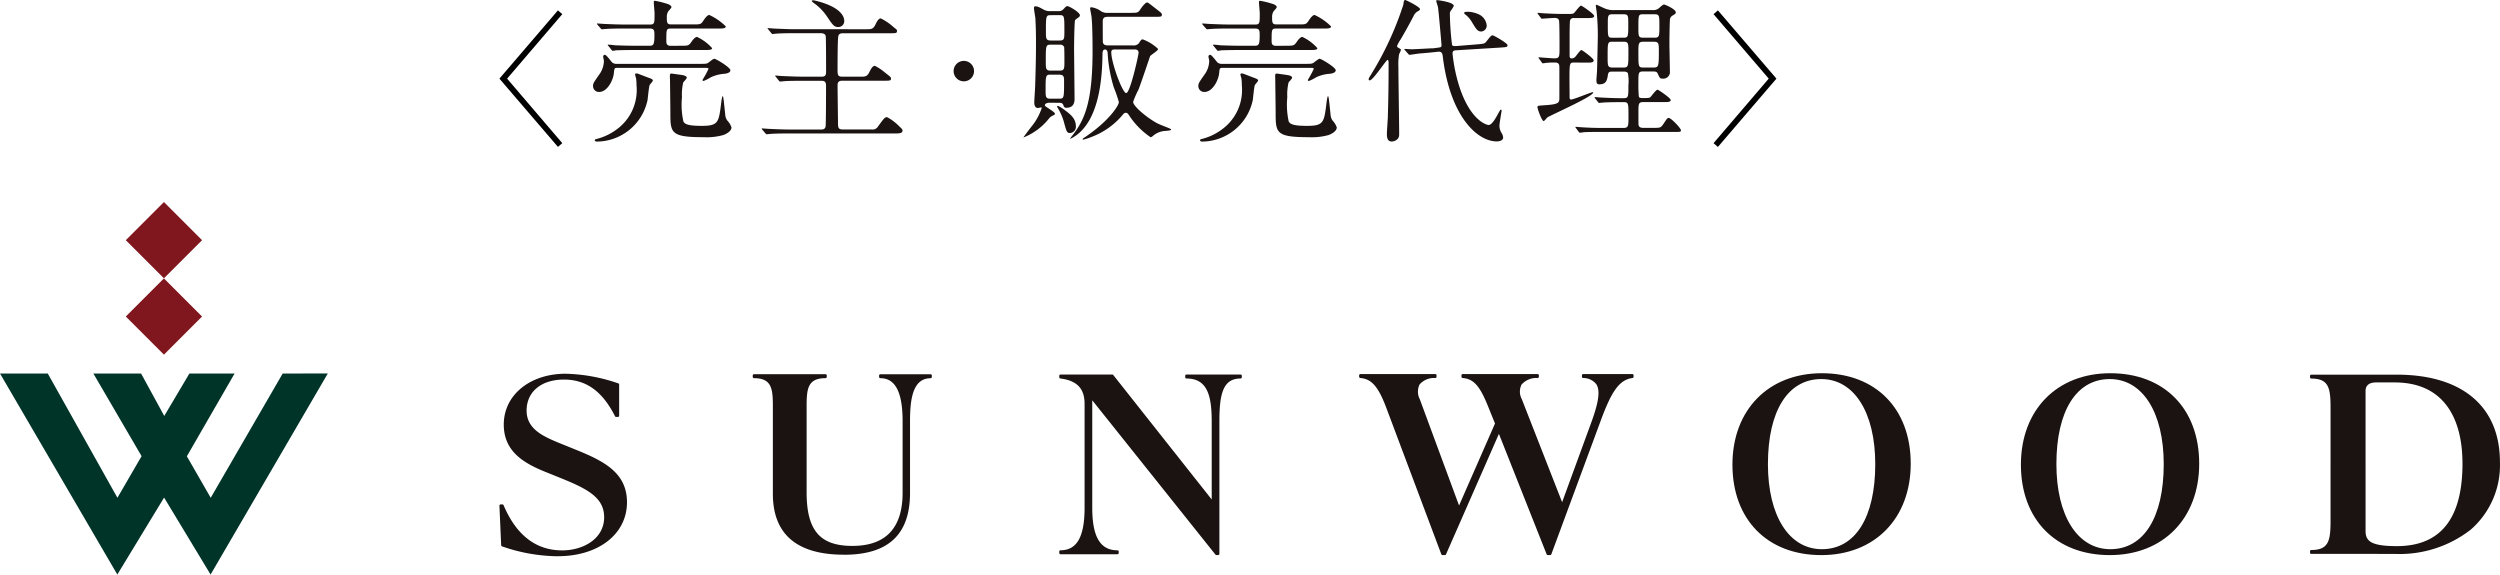
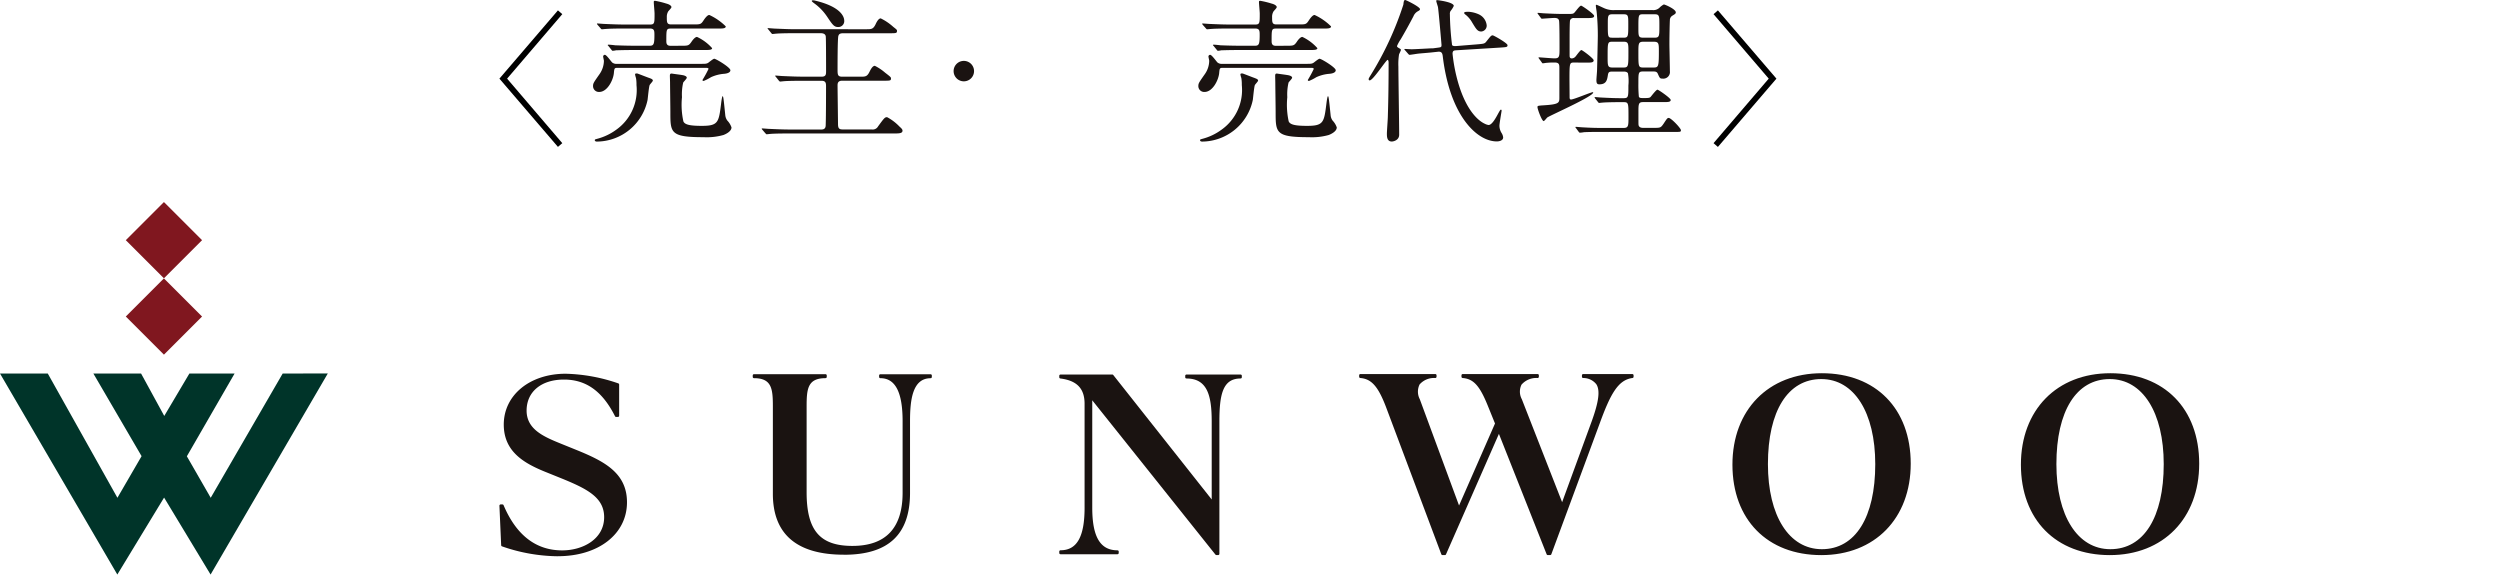
<svg xmlns="http://www.w3.org/2000/svg" width="240.999" height="55.386" viewBox="0 0 240.999 55.386">
  <g id="footer-logo-top" transform="translate(0 5.675)">
    <path id="パス_30276" data-name="パス 30276" d="M27.251,23.021,20.313,35l-2.3-4,4.6-7.975H18.255l-2.421,4.086L13.6,23.021H9l4.648,7.966L11.319,35,4.605,23.021H0L11.31,42.4l4.508-7.42L20.3,42.4,31.6,23.017Z" transform="translate(0 7.311)" fill="#003429" />
    <rect id="長方形_35009" data-name="長方形 35009" width="5.198" height="5.198" transform="translate(12.127 17.479) rotate(-45)" fill="#80171f" />
    <rect id="長方形_35010" data-name="長方形 35010" width="5.198" height="5.198" transform="translate(12.127 24.838) rotate(-45)" fill="#80171f" />
    <path id="パス_30277" data-name="パス 30277" d="M43.418,40.633a16.694,16.694,0,0,1-5.388-.956.125.125,0,0,1-.075-.107l-.168-3.806a.123.123,0,0,1,.122-.127h.168a.122.122,0,0,1,.112.075c1.223,2.89,3.124,4.355,5.649,4.355,2.009,0,4.045-1.1,4.045-3.2,0-1.938-1.7-2.767-4.287-3.811L42.17,32.48c-2.059-.837-3.964-1.966-3.964-4.542,0-2.837,2.509-4.9,5.967-4.9a16.6,16.6,0,0,1,5.077.931.121.121,0,0,1,.079.113v3a.122.122,0,0,1-.122.122h-.168a.122.122,0,0,1-.108-.068C47.714,24.727,46.15,23.6,44.007,23.6c-2.186,0-3.6,1.175-3.6,2.993,0,1.845,1.724,2.544,3.392,3.221l1.455.589c2.643,1.078,4.83,2.2,4.83,5.026,0,3.06-2.741,5.2-6.666,5.2" transform="translate(10.357 7.315)" fill="#1a1311" />
    <path id="パス_30278" data-name="パス 30278" d="M65.748,40.474c-4.549,0-6.855-1.976-6.855-5.872V26.208c0-1.706-.088-2.752-1.823-2.752a.12.12,0,0,1-.117-.122v-.14a.12.12,0,0,1,.117-.122h6.9a.12.12,0,0,1,.117.122v.14a.12.12,0,0,1-.117.122c-1.735,0-1.823,1.046-1.823,2.752v8.254c0,3.669,1.278,5.165,4.411,5.165,3.213,0,4.842-1.721,4.842-5.118V27.6c0-2.789-.7-4.143-2.147-4.143a.12.12,0,0,1-.117-.122V23.2a.12.12,0,0,1,.117-.122H74.1a.12.12,0,0,1,.117.122v.14a.12.12,0,0,1-.117.122c-1.749,0-1.985,2.095-1.985,4.143v6.909c0,4.015-2.084,5.965-6.371,5.965" transform="translate(15.611 7.324)" fill="#1a1311" />
    <path id="パス_30279" data-name="パス 30279" d="M95.458,40.5h-.167a.119.119,0,0,1-.094-.046L83.324,25.583V35.944c0,2.8.772,4.1,2.431,4.1a.121.121,0,0,1,.12.122V40.3a.121.121,0,0,1-.12.122H80.266a.121.121,0,0,1-.121-.122v-.139a.121.121,0,0,1,.121-.122c1.581,0,2.318-1.3,2.318-4.1V25.911c0-1.46-.74-2.232-2.333-2.43a.122.122,0,0,1-.106-.121v-.14a.121.121,0,0,1,.121-.122h4.989a.121.121,0,0,1,.094.046l9.49,12V27.626c0-2.487-.414-4.145-2.432-4.145a.121.121,0,0,1-.12-.121v-.14a.121.121,0,0,1,.12-.122h5.214a.122.122,0,0,1,.121.122v.14a.122.122,0,0,1-.121.121c-1.707,0-2.041,1.52-2.041,4.145V40.381a.122.122,0,0,1-.121.122" transform="translate(21.969 7.331)" fill="#1a1311" />
    <path id="パス_30280" data-name="パス 30280" d="M139.644,40.532c-5.2,0-8.568-3.424-8.568-8.721,0-5.271,3.463-8.812,8.619-8.812,5.2,0,8.568,3.422,8.568,8.72,0,5.271-3.464,8.813-8.619,8.813m0-16.97c-3.223,0-5.147,3.067-5.147,8.2,0,4.983,2.04,8.2,5.2,8.2,3.223,0,5.147-3.067,5.147-8.2,0-4.983-2.04-8.2-5.2-8.2" transform="translate(35.93 7.305)" fill="#1a1311" />
    <path id="パス_30281" data-name="パス 30281" d="M161.471,40.532c-5.2,0-8.568-3.424-8.568-8.721,0-5.271,3.463-8.812,8.619-8.812,5.2,0,8.568,3.422,8.568,8.72,0,5.271-3.464,8.813-8.619,8.813m0-16.97c-3.223,0-5.147,3.067-5.147,8.2,0,4.983,2.04,8.2,5.2,8.2,3.224,0,5.147-3.067,5.147-8.2,0-4.983-2.04-8.2-5.2-8.2" transform="translate(41.912 7.305)" fill="#1a1311" />
    <path id="パス_30282" data-name="パス 30282" d="M121.248,40.513h-.226a.123.123,0,0,1-.115-.078l-4.6-11.607-5.1,11.612a.121.121,0,0,1-.112.073h-.226a.124.124,0,0,1-.115-.079L105.407,26.2c-.75-1.951-1.394-2.672-2.459-2.756a.123.123,0,0,1-.113-.122v-.14a.122.122,0,0,1,.122-.122h7.215a.122.122,0,0,1,.122.122v.14a.123.123,0,0,1-.116.122,1.843,1.843,0,0,0-1.517.619,1.575,1.575,0,0,0,.018,1.423l3.785,10.248,3.466-7.906-.659-1.626c-.8-2-1.4-2.676-2.46-2.758a.123.123,0,0,1-.113-.122v-.14a.122.122,0,0,1,.122-.122h7.215a.122.122,0,0,1,.122.122v.14a.123.123,0,0,1-.115.122,1.882,1.882,0,0,0-1.558.641,1.531,1.531,0,0,0,.031,1.4l3.885,9.929,2.848-7.786c.692-1.916.827-2.987.455-3.576a1.589,1.589,0,0,0-1.282-.608.121.121,0,0,1-.11-.121v-.14a.122.122,0,0,1,.122-.122h4.733a.122.122,0,0,1,.122.122v.14a.122.122,0,0,1-.107.121c-1.393.177-2.132,1.562-3.169,4.407l-4.65,12.578a.122.122,0,0,1-.115.08" transform="translate(28.188 7.322)" fill="#1a1311" />
-     <path id="パス_30283" data-name="パス 30283" d="M174.893,40.386a.116.116,0,0,1-.115-.117v-.14a.116.116,0,0,1,.115-.117c1.678,0,1.863-.892,1.863-2.786V26.269c0-1.893-.185-2.785-1.863-2.785a.117.117,0,0,1-.115-.118v-.141a.116.116,0,0,1,.115-.117h8.241c6.323,0,9.951,3.073,9.951,8.429a8.245,8.245,0,0,1-2.793,6.493,11.151,11.151,0,0,1-7.378,2.357Zm14.581-8.707c0-4.443-1.851-7.822-6.537-7.822h-1.8c-.635,0-1.005.273-1.005.817V38.186c0,1,.584,1.451,3.018,1.451,4.552,0,6.325-3.1,6.325-7.958" transform="translate(47.908 7.334)" fill="#1a1311" />
    <g id="グループ_45968" data-name="グループ 45968" transform="translate(4.559 -5.675)">
      <path id="パス_30284" data-name="パス 30284" d="M39.563,6.5c-.3,0-.3.062-.344.523-.074.7-.644,1.8-1.407,1.8a.561.561,0,0,1-.6-.57c0-.268.074-.357.629-1.152A2.283,2.283,0,0,0,38.26,5.83c0-.06-.074-.359-.074-.419a.165.165,0,0,1,.164-.166c.166,0,.6.644.718.748a.66.66,0,0,0,.465.121h8.033c.48,0,.582,0,.748-.1.087-.06.478-.391.582-.391.166,0,1.556.837,1.556,1.107s-.434.329-.6.344a3.694,3.694,0,0,0-1.273.329,4.388,4.388,0,0,1-.7.359c-.045,0-.119-.015-.119-.091A10.858,10.858,0,0,0,48.346,6.6s0-.1-.223-.1Zm3.1.988c.166.06.314.121.314.238,0,.091-.3.376-.314.451-.074.21-.166,1.213-.193,1.407a5.035,5.035,0,0,1-4.877,4.025c-.121,0-.213-.045-.213-.134s.091-.089.24-.136a5.4,5.4,0,0,0,1.84-.882,4.689,4.689,0,0,0,1.94-4.3,3.524,3.524,0,0,0-.047-.674,2.327,2.327,0,0,1-.089-.344c0-.089.089-.1.136-.1a.458.458,0,0,1,.193.045c.208.074.882.344,1.063.4m3.069-3.113c.659,0,.718-.015.971-.374.136-.208.361-.478.54-.478A4.482,4.482,0,0,1,48.69,4.6c0,.181-.3.181-.78.181H41.316c-1.3,0-1.736.028-1.887.028a1.971,1.971,0,0,1-.315.047c-.06,0-.091-.047-.134-.106L38.7,4.4c-.06-.06-.074-.074-.074-.091a.064.064,0,0,1,.057-.045c.106,0,.57.045.661.062.733.028,1.347.043,2.051.043h1.286c.374,0,.448-.149.448-1.016,0-.406,0-.644-.434-.644h-2.41c-.971,0-1.511.015-1.9.047-.045,0-.27.028-.315.028s-.074-.028-.134-.1l-.285-.327c-.06-.074-.06-.091-.06-.106s.015-.028.045-.028c.1,0,.57.043.661.043.729.032,1.36.06,2.061.06h2.321c.463,0,.463-.119.463-1.063,0-.179-.074-.927-.074-1.075,0-.1,0-.151.119-.151A8.065,8.065,0,0,1,44.262.3c.357.089.508.24.508.344s-.3.374-.329.448a1.013,1.013,0,0,0-.117.523c0,.48,0,.7.417.7h2.125c.672,0,.746,0,.988-.372.132-.2.372-.54.567-.54a5.5,5.5,0,0,1,1.585,1.1c0,.21-.3.21-.808.21H44.725c-.448,0-.448.074-.448,1.2,0,.164,0,.461.389.461Zm.24,2.858c.1.032.283.091.283.225,0,.089-.3.389-.344.463a5.011,5.011,0,0,0-.119,1.407,7.428,7.428,0,0,0,.136,2.335c.132.312.6.434,1.779.434,1.585,0,1.632-.344,1.855-2.125.015-.134.089-.733.151-.733s.089.193.253,1.825a1.04,1.04,0,0,0,.2.525,1.788,1.788,0,0,1,.4.657c0,.434-.689.7-.778.733a5.963,5.963,0,0,1-1.915.21c-3.2,0-3.2-.421-3.2-2.425,0-.448-.03-2.437-.03-2.843,0-.1-.017-.54-.017-.629,0-.253.091-.253.27-.223s.931.119,1.08.164" transform="translate(15.398 0.04)" fill="#1a1311" />
      <path id="パス_30285" data-name="パス 30285" d="M45.5,2.827c-.064-.077-.077-.077-.077-.1s.03-.03.06-.03c.1,0,.567.045.659.045.733.03,1.345.06,2.049.06H55c.434,0,.614-.015.839-.48.074-.164.27-.567.493-.567a5.185,5.185,0,0,1,1.213.822c.327.255.357.285.357.374,0,.238-.077.238-.748.238H52.709c-.344,0-.419.121-.463.27-.074.27-.074,2.754-.074,3.2,0,.51,0,.718.448.718h1.8c.434,0,.612-.015.835-.478.077-.151.27-.57.512-.57a4.757,4.757,0,0,1,.988.661c.523.4.567.448.567.55,0,.225-.074.225-.748.225H52.619c-.436,0-.448.27-.448.478,0,.119.045,3.71.045,3.772.015.344.117.448.451.448h2.8a.586.586,0,0,0,.612-.3c.584-.793.644-.884.869-.884a4.715,4.715,0,0,1,1.2.914c.166.149.285.255.285.389,0,.268-.359.268-.808.268H47.559c-1.315,0-1.749.03-1.9.047-.047,0-.27.03-.315.03-.062,0-.074-.047-.136-.1l-.283-.332c-.062-.074-.062-.089-.062-.1,0-.03.017-.03.045-.03.106,0,.57.043.661.043.733.032,1.345.062,2.049.062H50.61c.4,0,.419-.27.419-.465.032-.822.032-3.515.032-3.651,0-.327,0-.582-.436-.582H48.847c-1.315,0-1.736.028-1.885.045-.045,0-.27.03-.315.03s-.087-.03-.134-.089L46.229,7.4c-.06-.074-.077-.074-.077-.1s.032-.03.064-.03c.1,0,.567.045.657.045.733.032,1.347.06,2.049.06h1.723c.419,0,.419-.238.419-.555,0-.372,0-3.156-.032-3.336-.043-.253-.285-.3-.508-.3h-2.41c-1.3,0-1.734.032-1.885.047-.045,0-.27.03-.312.03-.062,0-.091-.03-.138-.089Zm7.317-.837a.57.57,0,0,1-.584.6c-.391,0-.54-.208-1.05-.971A5.034,5.034,0,0,0,49.954.328c-.06-.045-.27-.193-.27-.253s.091-.062.121-.062a.809.809,0,0,1,.21.032c2.423.582,2.8,1.511,2.8,1.944" transform="translate(24.01 0.016)" fill="#1a1311" />
      <path id="パス_30286" data-name="パス 30286" d="M53.57,3.747a.985.985,0,1,1,.288.7.988.988,0,0,1-.288-.7" transform="translate(33.799 3.104)" fill="#1a1311" />
-       <path id="パス_30287" data-name="パス 30287" d="M59.248,9.777c-.074,0-.448.015-.448.27,0,.1.973.6.973.793,0,.074-.074.121-.119.136a1.188,1.188,0,0,0-.406.266,5.963,5.963,0,0,1-2.51,1.887c0-.045.642-.882.746-1.016A5.564,5.564,0,0,0,58.5,10.285c0-.015,0-.06-.045-.06-.015,0-.27.06-.312.06-.317,0-.361-.312-.361-.567,0-.179.091-1.451.091-1.719.074-2.454.074-3.173.074-4.04,0-1.437-.047-1.976-.06-2.338-.015-.134-.136-.808-.136-.956,0-.045,0-.179.121-.179.223,0,.344.057.835.327a1.211,1.211,0,0,0,.644.136h.761a.586.586,0,0,0,.512-.225c.193-.208.238-.255.359-.255.179,0,1.2.6,1.2.882a.279.279,0,0,1-.134.2,3.145,3.145,0,0,0-.331.255c-.074.136-.1,2.442-.1,2.769,0,.164.047,4.52.047,4.79,0,.253,0,.9-.795.9-.193,0-.238-.121-.285-.255-.074-.2-.21-.225-.419-.225Zm.091-2.707c-.465,0-.465.119-.465,1.526,0,.57,0,.793.448.793h.869c.463,0,.463-.089.463-1.7,0-.344,0-.614-.448-.614Zm.015-2.888c-.463,0-.463.1-.463,1.617,0,.659,0,.882.448.882h.9c.448,0,.448-.2.448-.929,0-.164,0-1.256-.03-1.36a.416.416,0,0,0-.419-.21Zm.015-2.845c-.465,0-.465.089-.465,1.575,0,.657,0,.867.465.867h.867c.448,0,.448-.179.448-.9,0-1.454,0-1.543-.448-1.543Zm1.36,9.159c.54.4,1.063.81,1.063,1.556a.6.6,0,0,1-.567.644c-.285,0-.329-.1-.587-1.063a5.426,5.426,0,0,0-.58-1.33c-.062-.106-.091-.181-.062-.21.074-.089.659.346.733.4m6.346-9.38c.686,0,.718,0,.988-.419.134-.2.448-.584.6-.584.1,0,.342.225.971.7.4.315.448.359.448.478,0,.208-.074.208-.793.208H64.845c-.359,0-.463.151-.463.465,0,.193,0,1.9.013,1.991.047.208.181.3.482.3h2.406a.658.658,0,0,0,.584-.208c.181-.285.225-.374.376-.374a4.327,4.327,0,0,1,1.479.927c0,.166-.7.567-.778.7-.015.045-.914,2.722-1.122,3.232a7.938,7.938,0,0,0-.51,1.167c0,.419,1.332,1.528,2.3,2.051.317.164.869.359,1.211.508.032.015.153.074.153.121,0,.074-.315.1-.525.119a1.972,1.972,0,0,0-1.241.493c-.121.091-.168.119-.21.119a7.461,7.461,0,0,1-2.066-2.093c-.089-.134-.179-.27-.327-.27a.4.4,0,0,0-.3.2,7.25,7.25,0,0,1-3.022,2.138,5.5,5.5,0,0,1-.78.255.054.054,0,0,1-.059-.047c0-.043.015-.06.181-.164,2.348-1.57,3.309-3.081,3.309-3.411a13.161,13.161,0,0,0-.482-1.4,13.644,13.644,0,0,1-.6-3.353c-.015-.091-.047-.315-.253-.315-.225,0-.242.27-.242.448-.028,1.392-.089,5.313-1.947,7.3a3.647,3.647,0,0,1-1.135.854c-.06,0-.043-.032.181-.317C62.7,11.362,63.4,9.553,63.4,4.808c0-.4,0-2.437-.1-3.319-.013-.136-.134-.7-.134-.822,0-.089.089-.089.134-.089a2.074,2.074,0,0,1,.931.389,1.074,1.074,0,0,0,.58.149Zm-1.526,3.53c-.21,0-.344.045-.344.27,0,1.016,1.077,3.936,1.437,3.936.389,0,1.194-3.683,1.194-3.876,0-.329-.268-.329-.374-.329Z" transform="translate(37.363 0.125)" fill="#1a1311" />
      <path id="パス_30288" data-name="パス 30288" d="M67.021,6.5c-.3,0-.3.062-.342.523-.076.7-.646,1.8-1.407,1.8a.561.561,0,0,1-.6-.57c0-.268.074-.357.629-1.152A2.283,2.283,0,0,0,65.72,5.83c0-.06-.074-.359-.074-.419a.165.165,0,0,1,.164-.166c.164,0,.6.644.718.748a.657.657,0,0,0,.463.121h8.035c.478,0,.582,0,.746-.1.091-.06.48-.391.587-.391.164,0,1.556.837,1.556,1.107s-.436.329-.6.344a3.683,3.683,0,0,0-1.273.329,4.368,4.368,0,0,1-.7.359c-.045,0-.119-.015-.119-.091A10.87,10.87,0,0,0,75.8,6.6s0-.1-.225-.1Zm3.094.988c.166.06.317.121.317.238,0,.091-.3.376-.317.451-.074.21-.162,1.213-.191,1.407a5.034,5.034,0,0,1-4.879,4.025c-.119,0-.208-.045-.208-.134s.089-.089.238-.136a5.4,5.4,0,0,0,1.84-.882,4.689,4.689,0,0,0,1.947-4.3,3.751,3.751,0,0,0-.045-.674,2.092,2.092,0,0,1-.091-.344c0-.089.091-.1.136-.1a.442.442,0,0,1,.191.045c.213.074.884.344,1.063.4m3.071-3.113c.657,0,.718-.015.973-.374.132-.208.357-.478.54-.478A4.486,4.486,0,0,1,76.146,4.6c0,.181-.3.181-.776.181h-6.6c-1.3,0-1.736.028-1.885.028a2.045,2.045,0,0,1-.315.047c-.06,0-.089-.047-.134-.106l-.282-.35c-.06-.06-.074-.074-.074-.091s.032-.045.06-.045c.1,0,.57.045.659.062.733.028,1.347.043,2.049.043h1.286c.376,0,.451-.149.451-1.016,0-.406,0-.644-.434-.644h-2.41c-.973,0-1.511.015-1.9.047-.047,0-.27.028-.317.028s-.074-.028-.134-.1L65.1,2.357c-.057-.074-.057-.091-.057-.106s.011-.028.043-.028c.106,0,.57.043.659.043.733.032,1.36.06,2.063.06h2.318c.465,0,.465-.119.465-1.063,0-.179-.074-.927-.074-1.075,0-.1,0-.151.119-.151A8.149,8.149,0,0,1,71.72.3c.359.089.51.24.51.344s-.3.374-.329.448a1.012,1.012,0,0,0-.119.523c0,.48,0,.7.417.7h2.125c.674,0,.748,0,.988-.372.134-.2.372-.54.567-.54a5.526,5.526,0,0,1,1.585,1.1c0,.21-.3.21-.808.21H72.183c-.448,0-.448.074-.448,1.2,0,.164,0,.461.389.461Zm.238,2.858c.106.032.287.091.287.225,0,.089-.3.389-.344.463a4.926,4.926,0,0,0-.121,1.407,7.479,7.479,0,0,0,.134,2.335c.136.312.6.434,1.781.434,1.585,0,1.63-.344,1.853-2.125.017-.134.091-.733.153-.733s.089.193.255,1.825a1.021,1.021,0,0,0,.193.525,1.82,1.82,0,0,1,.4.657c0,.434-.689.7-.778.733a5.963,5.963,0,0,1-1.915.21c-3.2,0-3.2-.421-3.2-2.425,0-.448-.032-2.437-.032-2.843,0-.1-.013-.54-.013-.629,0-.253.087-.253.268-.223s.929.119,1.077.164" transform="translate(46.289 0.04)" fill="#1a1311" />
      <path id="パス_30289" data-name="パス 30289" d="M72.5,7.748c-.091,0-.1-.074-.1-.121s.013-.089.179-.359A30.894,30.894,0,0,0,75.745.446c.03-.3.06-.446.179-.446C76,0,77.347.657,77.347.882c0,.089-.074.134-.213.208a.963.963,0,0,0-.417.48c-.389.746-.795,1.479-1.226,2.214a3.66,3.66,0,0,0-.361.657c0,.077.091.136.136.166.208.119.24.134.24.208s-.164.374-.181.448a6.073,6.073,0,0,0-.06,1.169c0,.927.076,5.521.076,6.552,0,.555-.587.659-.706.659-.478,0-.478-.478-.478-.778,0-.223.091-1.392.091-1.645.057-1.781.074-3.413.074-5.194,0-.06-.017-.238-.091-.255-.131-.027-1.4,1.977-1.731,1.977m10.322-3.47c.689-.06.763-.06.941-.3.406-.51.448-.57.6-.57.089,0,1.422.75,1.422.944s-.076.193-.793.24l-4.116.253c-.255.017-.389.03-.389.344a15.859,15.859,0,0,0,.553,2.828c.81,2.737,1.991,3.651,2.529,3.9a1.229,1.229,0,0,0,.389.134c.317,0,.674-.629.944-1.137.045-.074.181-.344.24-.344s.074.047.074.106c0,.043-.21,1.226-.21,1.451a1.345,1.345,0,0,0,.21.7.961.961,0,0,1,.149.419c0,.312-.389.387-.614.387-1.9,0-4.5-2.437-5.2-8.137-.032-.3-.074-.553-.465-.508l-.54.057c-.223.032-1.241.106-1.449.136-.119.017-.676.106-.75.106-.057,0-.074-.032-.132-.089l-.3-.344c-.062-.062-.074-.077-.074-.089a.051.051,0,0,1,.057-.047c.047,0,.54.03.644.03.314,0,1.825-.089,1.915-.089H78.6l.451-.06c.327-.045.372-.045.372-.27,0-.015-.27-3.2-.344-3.651-.017-.089-.166-.508-.166-.6,0-.062.074-.062.121-.062.028,0,1.57.181,1.57.555a2.127,2.127,0,0,1-.312.493.526.526,0,0,0-.062.315,26.148,26.148,0,0,0,.21,2.962c.074.119.27.1.374.1ZM83,1.375a1.319,1.319,0,0,1,.778,1.063.568.568,0,0,1-.523.6c-.361,0-.493-.238-.869-.852a2.592,2.592,0,0,0-.6-.733c-.077-.06-.181-.134-.181-.2,0-.1.134-.117.436-.117A2.822,2.822,0,0,1,83,1.375" transform="translate(54.98)" fill="#1a1311" />
      <path id="パス_30290" data-name="パス 30290" d="M83.6,5.8c-.448,0-.461.015-.461,1.662,0,.091.013,1.511.013,1.753.015.074.03.149.136.149.268,0,1.915-.706,2.093-.706.03,0,.047.015.047.03,0,.389-4.176,2.216-4.429,2.41-.062.06-.285.346-.344.346-.179,0-.6-1.152-.6-1.349,0-.136.06-.136.689-.179,1.422-.091,1.422-.255,1.422-.75V6.322c0-.342-.03-.525-.465-.525a7.026,7.026,0,0,0-.748.03c-.057,0-.327.047-.372.047-.062,0-.077-.03-.121-.1l-.253-.346c-.047-.06-.047-.074-.047-.1s.017-.03.047-.03c.074,0,1.258.1,1.494.1.48,0,.48-.193.48-1,0-.385,0-2.408-.045-2.631S81.9,1.5,81.688,1.5c-.181,0-1.184.074-1.184.074-.06,0-.091-.015-.134-.089l-.255-.344c-.03-.057-.06-.074-.06-.1s.015-.03.045-.03c.106,0,.525.045.614.045.629.032,1.226.06,1.84.06h.283c.57,0,.631,0,.75-.1s.525-.7.674-.7c.089,0,1.256.808,1.256.986,0,.21-.268.21-.718.21H83.588a.358.358,0,0,0-.389.213c-.047.134-.047,1.526-.047,1.811v1.6c0,.074,0,.268.21.268a.5.5,0,0,0,.344-.164c.089-.087.463-.644.584-.644.091,0,1.182.808,1.182.988,0,.223-.255.223-.674.223ZM91.143.742A.847.847,0,0,0,91.8.531,1.73,1.73,0,0,1,92.235.2c.1,0,1.154.448,1.154.763,0,.119-.074.164-.317.312a.5.5,0,0,0-.253.465c-.017.181-.045,1.558-.045,2.246,0,.414.045,2.274.045,2.646a.637.637,0,0,1-.706.718c-.253,0-.27-.045-.463-.48-.089-.208-.268-.208-.448-.208h-.971c-.448,0-.448.119-.448,1.137a11.569,11.569,0,0,0,.045,1.288c.057.138.179.138.523.138.434,0,.523-.03.6-.1.1-.108.54-.708.674-.708.091,0,1.273.812,1.273.99,0,.206-.27.206-.733.206h-1.93c-.448,0-.448.2-.448.988,0,1.018,0,1.137.013,1.226.045.225.257.27.436.27h1c.676,0,.7,0,.988-.419.312-.48.359-.538.48-.538.238,0,1.179,1,1.179,1.182s-.074.166-.686.166H86.146c-.374,0-1.063,0-1.6.026a3.206,3.206,0,0,1-.4.049c-.045,0-.074-.03-.119-.089l-.255-.346a.189.189,0,0,1-.06-.1c0-.015.015-.03.045-.03.091,0,.525.045.6.045,1,.06,1.466.06,1.855.06h2.155c.461,0,.461-.223.461-1.063,0-1.332,0-1.422-.476-1.422h-.361c-.674,0-1.345.015-1.7.047-.043,0-.238.028-.285.028s-.074-.028-.119-.089l-.27-.342c-.045-.074-.06-.074-.06-.106,0-.011.03-.026.06-.026.091,0,.51.043.6.043.9.047,1.375.062,1.853.062h.287c.463,0,.463-.123.463-1.23a4.288,4.288,0,0,0-.045-1.169c-.091-.164-.315-.164-.448-.164h-.973c-.344,0-.451,0-.508.315-.074.493-.149.914-.825.914-.208,0-.285-.091-.285-.406,0-.147.062-.81.062-.944.015-.414.074-3.141.074-3.319A22.793,22.793,0,0,0,85.756.878c-.013-.09-.075-.478-.075-.557,0-.043,0-.089.062-.089s.718.329.852.374a2.151,2.151,0,0,0,.912.136ZM88.361,6.28c.461,0,.461-.149.461-1.515,0-.791,0-.971-.461-.971H87.283c-.465,0-.465.062-.465,1.481,0,.825,0,1.005.465,1.005Zm0-2.875c.448,0,.448-.134.448-1.3,0-.81,0-.958-.448-.958H87.283c-.448,0-.448.149-.448.973,0,1.226,0,1.286.448,1.286Zm1.915-2.259c-.493,0-.493.03-.493,1.286,0,.839,0,.973.493.973h1.031c.5,0,.5-.119.5-1.137s0-1.122-.5-1.122Zm0,2.648c-.493,0-.493.166-.493,1.063,0,1.349,0,1.424.493,1.424h.956c.48,0,.525-.074.525-1.53,0-.776,0-.956-.493-.956Z" transform="translate(63.598 0.229)" fill="#1a1311" />
    </g>
    <path id="パス_30311" data-name="パス 30311" d="M13.51-11.536l-.42-.364L7.448-5.32,13.09,1.26,13.51.9,8.19-5.32Z" transform="translate(40.695 7.225)" />
    <path id="パス_30312" data-name="パス 30312" d="M.49.9l.42.364L6.552-5.32.91-11.9l-.42.364L5.81-5.32Z" transform="translate(164.695 7.225)" />
  </g>
</svg>